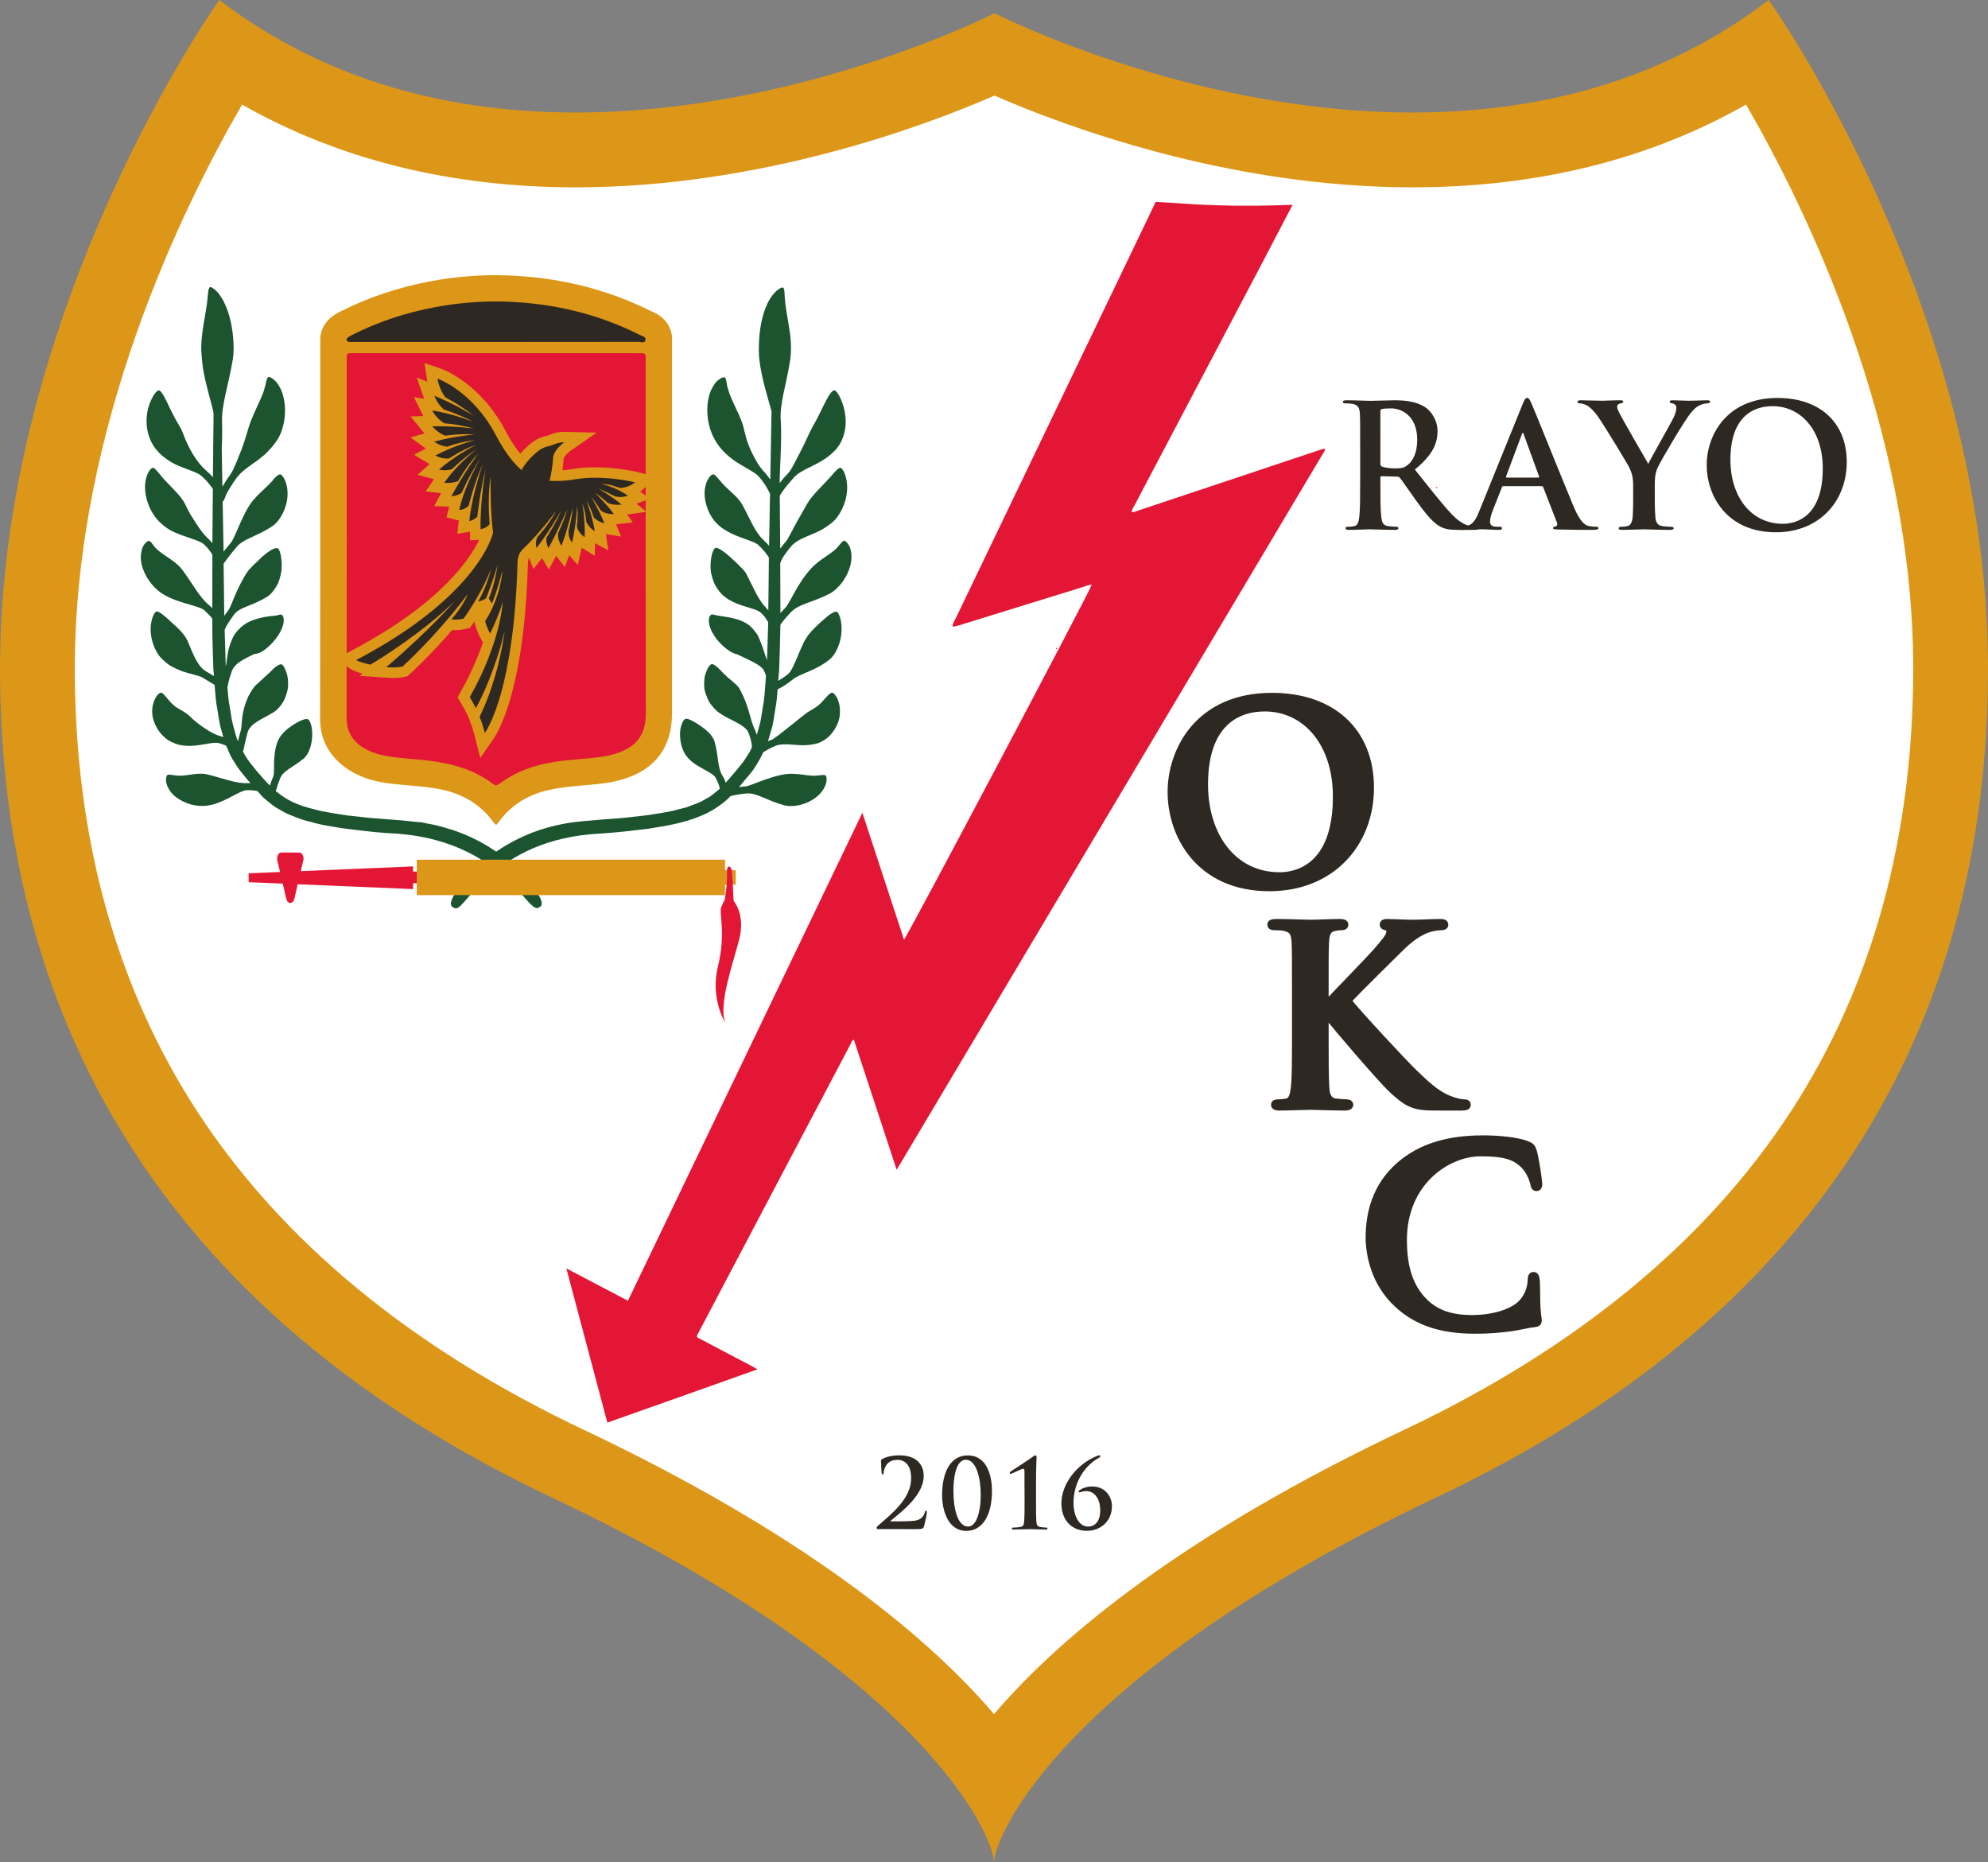
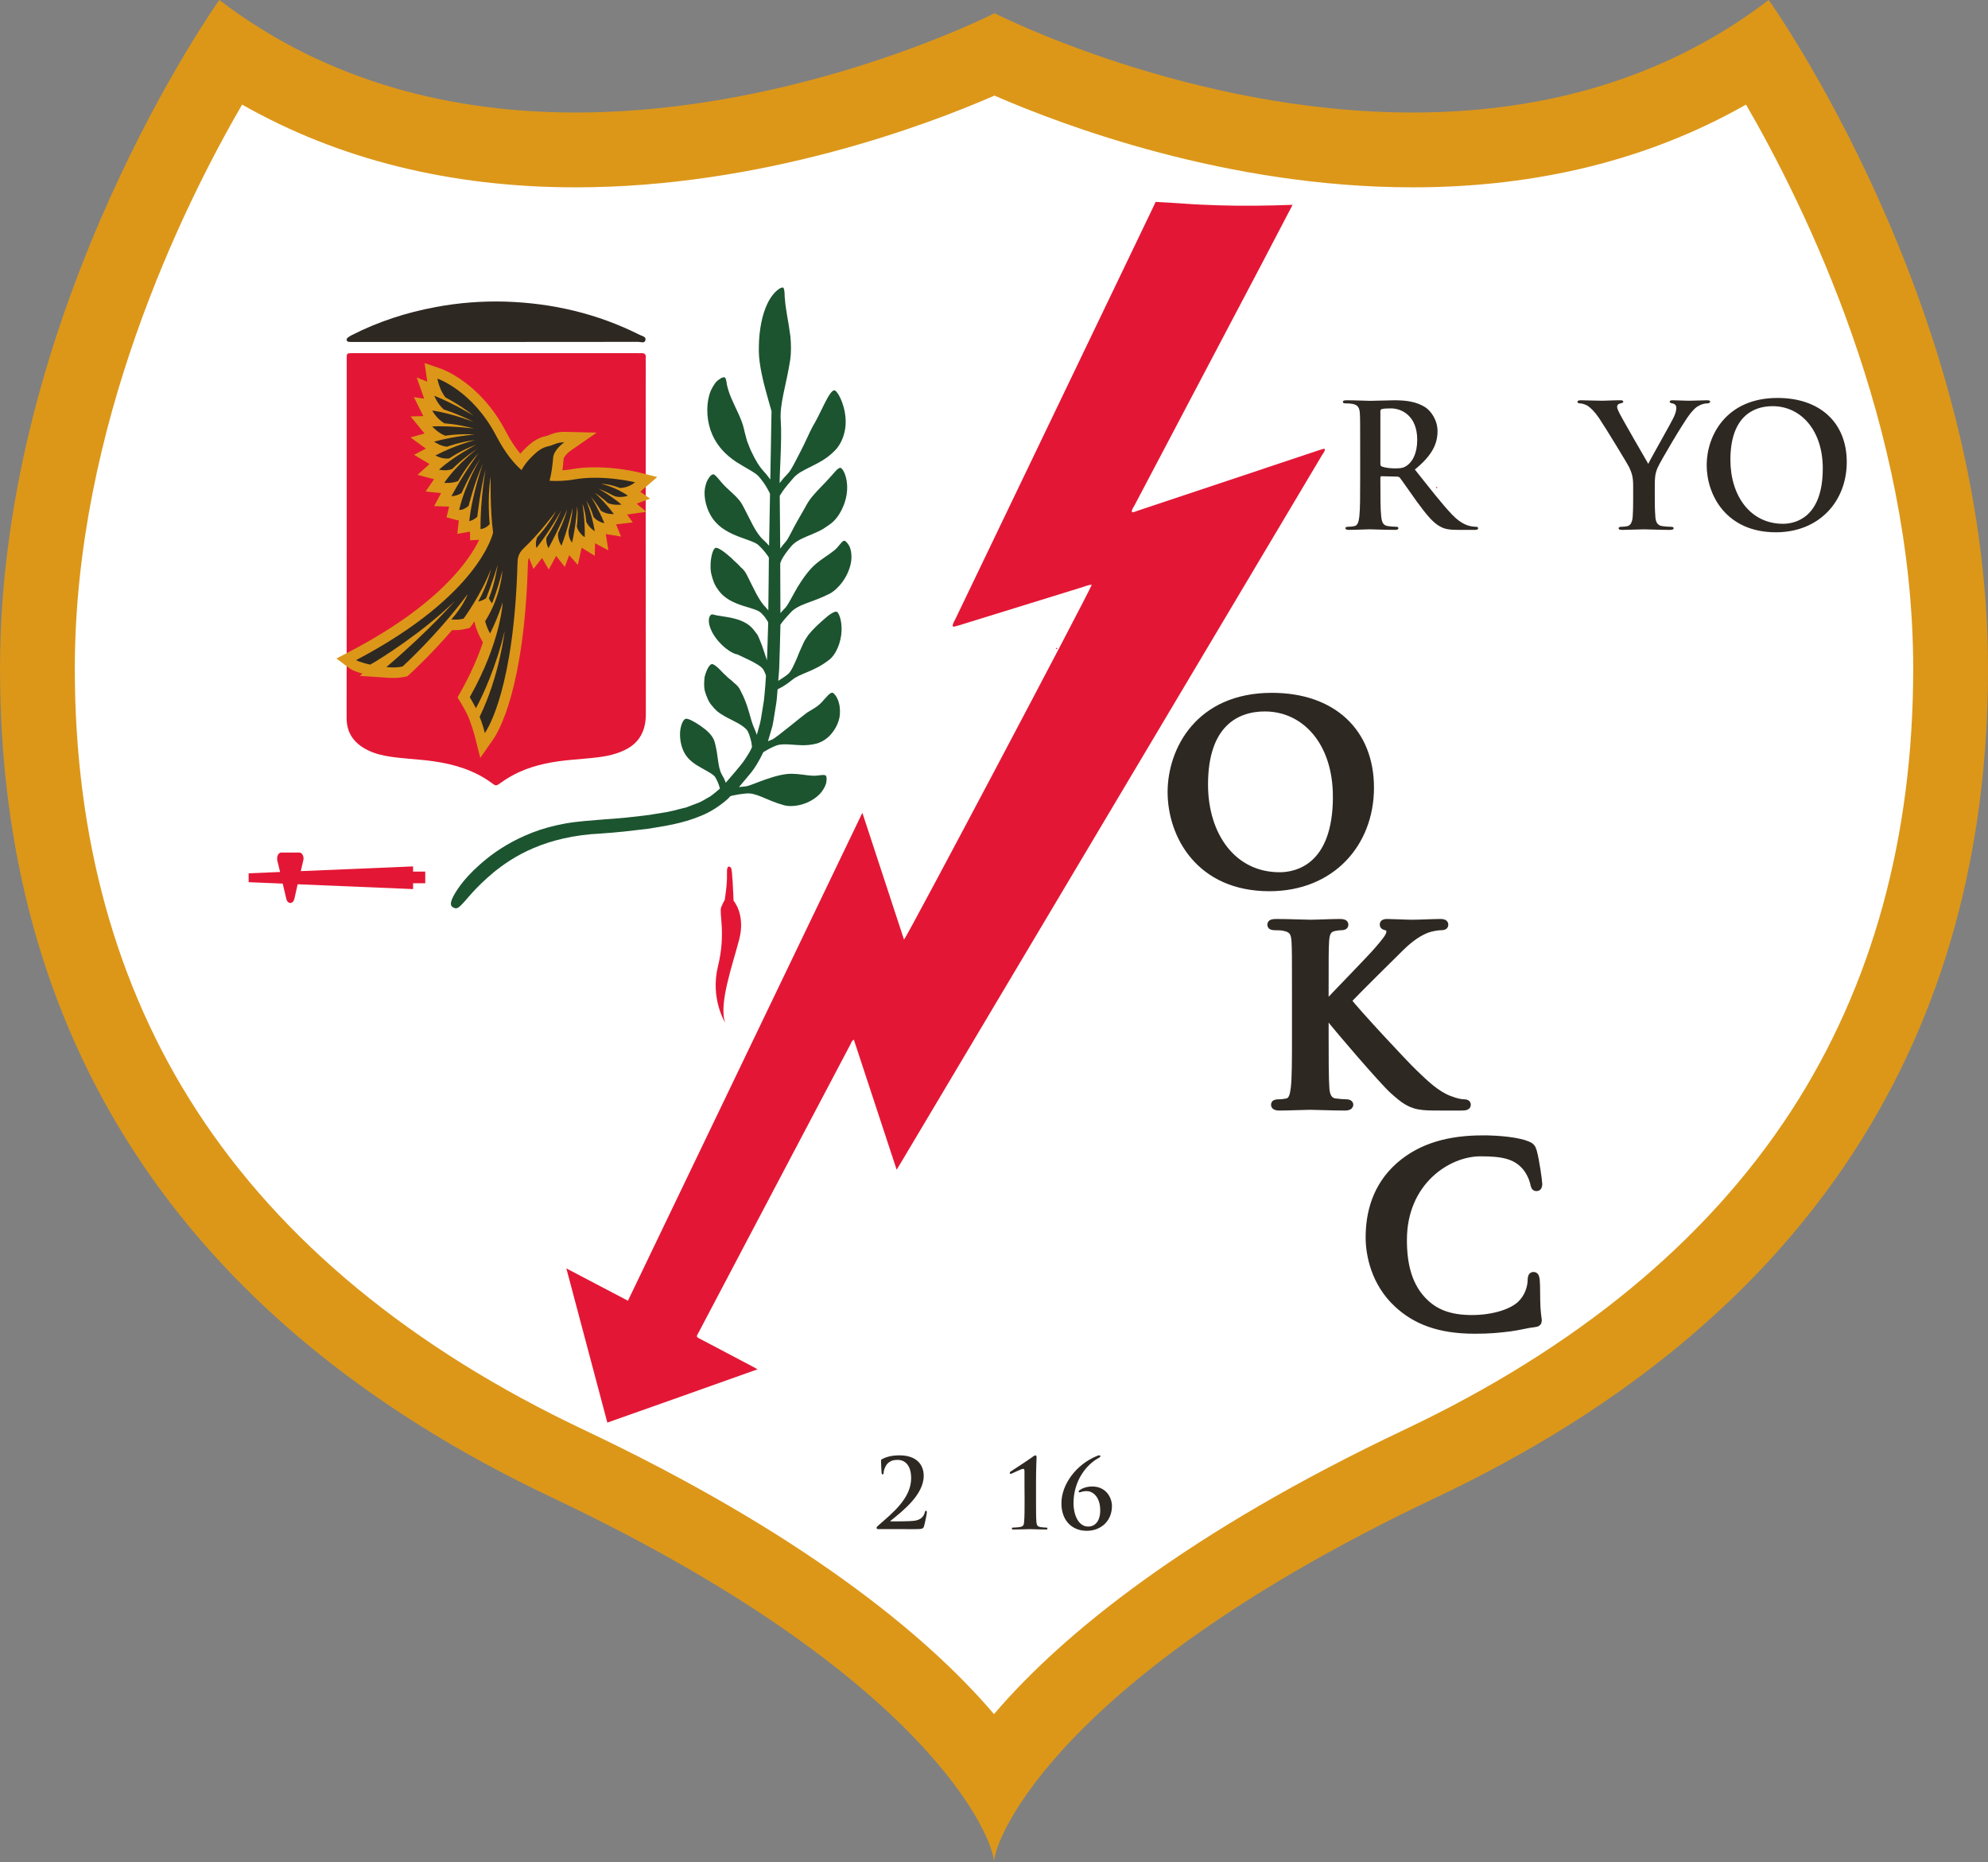
<svg xmlns="http://www.w3.org/2000/svg" xmlns:xlink="http://www.w3.org/1999/xlink" width="225pt" height="210.72pt" version="1.2" viewBox="0 0 225 210.72">
  <rect x="0" y="0" width="225" height="210.72" fill="#808080" stroke="none" />
  <defs>
    <symbol id="c" overflow="visible" />
    <symbol id="a" overflow="visible" />
    <symbol id="b" overflow="visible" />
    <clipPath>
      <rect width="76" height="648" />
    </clipPath>
  </defs>
  <g transform="translate(-173.75 -78.646)">
    <g fill="#005cab">
      <use x="279.833" y="195.208" width="100%" height="100%" xlink:href="#a" />
    </g>
    <g fill="#005cab">
      <use x="283.343" y="195.208" width="100%" height="100%" xlink:href="#a" />
    </g>
    <g fill="#005cab">
      <use x="310.084" y="208.21" width="100%" height="100%" xlink:href="#a" />
    </g>
    <g fill="#005cab">
      <use x="252.829" y="221.212" width="100%" height="100%" xlink:href="#a" />
    </g>
    <g fill="#005cab">
      <use x="198.641" y="234.214" width="100%" height="100%" xlink:href="#c" />
    </g>
    <g fill="#005cab">
      <use x="274.675" y="234.214" width="100%" height="100%" xlink:href="#a" />
    </g>
    <g fill="#005cab">
      <use x="248.396" y="247.216" width="100%" height="100%" xlink:href="#a" />
    </g>
    <g fill="#005cab">
      <use x="266.689" y="260.218" width="100%" height="100%" xlink:href="#a" />
    </g>
    <g fill="#005cab">
      <use x="303.605" y="273.22" width="100%" height="100%" xlink:href="#a" />
    </g>
    <g fill="#005cab">
      <use x="190.129" y="286.222" width="100%" height="100%" xlink:href="#a" />
    </g>
    <g fill="#005cab">
      <use x="214.384" y="299.224" width="100%" height="100%" xlink:href="#a" />
    </g>
    <g fill="#005cab">
      <use x="353.875" y="312.226" width="100%" height="100%" xlink:href="#a" />
    </g>
    <g>
      <use x="374.33" y="558.302" width="100%" height="100%" xlink:href="#b" />
    </g>
    <g>
      <use x="395.971" y="558.302" width="100%" height="100%" xlink:href="#b" />
    </g>
    <g>
      <use x="395.902" y="570.302" width="100%" height="100%" xlink:href="#b" />
    </g>
    <g>
      <use x="395.934" y="582.302" width="100%" height="100%" xlink:href="#b" />
    </g>
    <g>
      <use x="395.922" y="594.302" width="100%" height="100%" xlink:href="#b" />
    </g>
    <path d="m286.23 279.58c-6.115-8.851-19.926-21.936-48.211-35.319-39.83-18.846-60.034-49.12-60.034-89.966 0-31.717 15.714-59.991 21.732-69.655 11.075 7.28 24.245 10.968 39.2 10.968 22.032 0 41.348-7.996 47.388-10.775 6.04 2.779 25.314 10.775 47.324 10.775 14.934 0 28.082-3.688 39.168-10.968 6.018 9.664 21.722 37.938 21.722 69.655 0 40.846-20.204 71.12-60.034 89.966-18.611 8.808-32.85 18.28-42.321 28.157-2.48 2.587-4.436 4.992-5.933 7.162" fill="#fff" fill-rule="evenodd" />
    <path d="m373.93 78.646c-12.55 9.6-26.896 12.732-40.301 12.732-25.356 0-47.313-11.235-47.313-11.235s-22.01 11.235-47.409 11.235c-13.416 0-27.783-3.143-40.333-12.732 0 0-24.822 34.71-24.822 75.652s19.637 73.535 62.461 93.793c42.824 20.268 50.039 38.665 50.039 41.274 0-2.608 7.216-21.006 50.039-41.274 42.824-20.257 62.461-52.851 62.461-93.793s-24.822-75.652-24.822-75.652m-87.625 10.818c7.793 3.399 26.372 10.38 47.324 10.38 14.132 0 26.789-3.143 37.735-9.364 6.724 11.609 18.921 36.442 18.921 63.818 0 19.103-4.639 35.939-13.801 50.039-9.567 14.731-24.309 26.874-43.818 36.1-24.245 11.481-38.526 22.919-46.415 32.166-7.878-9.247-22.171-20.685-46.415-32.166-19.509-9.225-34.24-21.369-43.807-36.1-9.161-14.1-13.811-30.936-13.811-50.039 0-27.377 12.208-52.22 18.932-63.818 10.946 6.221 23.603 9.364 37.757 9.364 20.984 0 39.606-6.981 47.399-10.38" fill="#dc9719" />
    <path d="m336.25 133.81c0.053-0.064 0.128-0.085 0.171-0.011 0.022 0.043-0.043 0.085-0.096 0.075-0.032-0.022-0.053-0.043-0.075-0.064" fill="#d12328" fill-rule="evenodd" />
    <path d="m277.01 145.92h0.022l-0.032 0.011z" fill="#285c2e" fill-rule="evenodd" />
    <path d="m293.44 152.06c-0.053 0-0.139 0.032-0.16 0.011-0.053-0.064 0-0.096 0.064-0.118 0.032 0.032 0.064 0.064 0.096 0.107" fill="#d12328" fill-rule="evenodd" />
    <path d="m329.98 131.1c0 0.214 0.043 0.289 0.182 0.342 0.406 0.139 0.983 0.203 1.475 0.203 0.77 0 1.026-0.085 1.368-0.331 0.588-0.428 1.144-1.325 1.144-2.908 0-2.758-1.817-3.549-2.961-3.549-0.481 0-0.834 0.022-1.026 0.075-0.139 0.032-0.182 0.107-0.182 0.267zm-2.288-1.539c0-2.94 0-3.485-0.032-4.105-0.043-0.663-0.192-0.973-0.834-1.112-0.16-0.032-0.492-0.053-0.759-0.053-0.214 0-0.331-0.043-0.331-0.171 0-0.139 0.139-0.182 0.428-0.182 1.026 0 2.256 0.064 2.662 0.064 0.652 0 2.127-0.064 2.726-0.064 1.229 0 2.523 0.118 3.57 0.834 0.545 0.374 1.326 1.358 1.326 2.662 0 1.432-0.609 2.747-2.566 4.34 1.732 2.17 3.068 3.902 4.212 5.099 1.08 1.133 1.881 1.261 2.17 1.326 0.214 0.032 0.385 0.053 0.545 0.053 0.15 0 0.235 0.064 0.235 0.16 0 0.15-0.139 0.192-0.374 0.192h-1.839c-1.09 0-1.571-0.096-2.074-0.374-0.834-0.438-1.571-1.358-2.662-2.844-0.77-1.069-1.668-2.384-1.913-2.683-0.107-0.118-0.224-0.128-0.353-0.128l-1.689-0.043c-0.096 0-0.16 0.043-0.16 0.16v0.267c0 1.796 0 3.335 0.096 4.148 0.064 0.567 0.182 0.994 0.759 1.069 0.299 0.043 0.716 0.075 0.951 0.075 0.16 0 0.235 0.064 0.235 0.16 0 0.128-0.139 0.192-0.385 0.192-1.133 0-2.566-0.064-2.854-0.064-0.363 0-1.593 0.064-2.362 0.064-0.256 0-0.396-0.064-0.396-0.192 0-0.096 0.085-0.16 0.31-0.16 0.299 0 0.524-0.032 0.706-0.075 0.385-0.075 0.481-0.502 0.556-1.069 0.096-0.812 0.096-2.352 0.096-4.126z" fill="#2e2823" />
-     <path d="m347.85 132.69c0.096 0 0.118-0.064 0.096-0.118l-1.742-4.778c-0.022-0.075-0.043-0.171-0.096-0.171-0.053 0-0.096 0.096-0.118 0.171l-1.785 4.757c-0.011 0.075 0 0.139 0.075 0.139zm-3.955 0.962c-0.096 0-0.139 0.043-0.171 0.16l-1.048 2.651c-0.192 0.492-0.289 0.951-0.289 1.187 0 0.353 0.171 0.599 0.77 0.599h0.289c0.235 0 0.299 0.043 0.299 0.16 0 0.15-0.118 0.192-0.331 0.192-0.62 0-1.454-0.064-2.063-0.064-0.214 0-1.272 0.064-2.288 0.064-0.246 0-0.363-0.043-0.363-0.192 0-0.118 0.075-0.16 0.235-0.16 0.171 0 0.438-0.022 0.599-0.043 0.898-0.107 1.261-0.77 1.646-1.742l4.875-12.026c0.224-0.556 0.342-0.77 0.535-0.77 0.182 0 0.289 0.171 0.492 0.62 0.46 1.058 3.57 8.819 4.811 11.77 0.738 1.742 1.293 2.02 1.7 2.117 0.299 0.053 0.588 0.075 0.812 0.075 0.16 0 0.256 0.022 0.256 0.16 0 0.15-0.171 0.192-0.887 0.192-0.706 0-2.117 0-3.667-0.043-0.353-0.022-0.588-0.022-0.588-0.15 0-0.118 0.075-0.16 0.278-0.182 0.128-0.032 0.267-0.214 0.171-0.438l-1.55-3.998c-0.043-0.096-0.096-0.139-0.192-0.139z" fill="#2e2823" />
    <path d="m358.59 133.58c0-1.048-0.192-1.475-0.438-2.031-0.139-0.321-2.737-4.586-3.421-5.591-0.481-0.716-0.973-1.197-1.336-1.422-0.256-0.128-0.577-0.246-0.812-0.246-0.15 0-0.299-0.043-0.299-0.182 0-0.118 0.15-0.171 0.374-0.171 0.353 0 1.807 0.053 2.448 0.053 0.406 0 1.197-0.053 2.074-0.053 0.192 0 0.289 0.053 0.289 0.171 0 0.118-0.139 0.139-0.428 0.214-0.171 0.043-0.267 0.203-0.267 0.353 0 0.16 0.096 0.396 0.235 0.663 0.267 0.577 2.982 5.259 3.292 5.794 0.192-0.46 2.64-4.725 2.908-5.334 0.192-0.428 0.267-0.748 0.267-1.005 0-0.192-0.075-0.406-0.396-0.492-0.182-0.032-0.353-0.075-0.353-0.192 0-0.128 0.096-0.171 0.331-0.171 0.631 0 1.261 0.053 1.817 0.053 0.428 0 1.71-0.053 2.074-0.053 0.214 0 0.353 0.043 0.353 0.15 0 0.139-0.15 0.203-0.363 0.203-0.203 0-0.567 0.075-0.855 0.235-0.406 0.192-0.62 0.428-1.048 0.941-0.641 0.78-3.357 5.345-3.709 6.168-0.289 0.706-0.289 1.304-0.289 1.946v1.593c0 0.31 0 1.122 0.064 1.935 0.032 0.556 0.203 0.994 0.791 1.069 0.267 0.043 0.695 0.075 0.962 0.075 0.224 0 0.321 0.064 0.321 0.16 0 0.128-0.16 0.192-0.417 0.192-1.219 0-2.437-0.064-2.961-0.064-0.492 0-1.71 0.064-2.427 0.064-0.267 0-0.428-0.043-0.428-0.192 0-0.096 0.096-0.16 0.31-0.16 0.267 0 0.502-0.032 0.684-0.075 0.385-0.075 0.556-0.513 0.599-1.069 0.053-0.812 0.053-1.625 0.053-1.935z" fill="#2e2823" />
    <path d="m380.05 131.65c0-4.351-2.501-7.045-5.687-7.045-2.234 0-4.768 1.24-4.768 6.072 0 4.03 2.224 7.237 5.954 7.237 1.358 0 4.5-0.663 4.5-6.264m-13.138-0.374c0-3.314 2.191-7.601 8.017-7.601 4.821 0 7.836 2.811 7.836 7.248 0 4.447-3.111 7.953-8.028 7.953-5.569 0-7.825-4.169-7.825-7.601" fill="#2e2823" />
    <path d="m323.7 129.49c-0.011 0.256-0.192 0.428-0.31 0.631-15.864 26.66-31.749 53.321-47.613 79.981-0.16 0.256-0.321 0.524-0.545 0.898-1.636-4.981-3.239-9.835-4.843-14.709-0.256 0.118-0.289 0.342-0.385 0.524-5.719 10.839-11.438 21.679-17.147 32.529-0.064 0.096-0.107 0.214-0.171 0.31-0.118 0.182-0.064 0.299 0.118 0.396 0.15 0.064 0.299 0.16 0.449 0.235 1.86 0.983 3.731 1.967 5.601 2.95 0.171 0.085 0.331 0.182 0.631 0.353-5.708 2.042-11.321 4.019-16.997 6.029-1.539-5.815-3.068-11.556-4.639-17.446 2.405 1.261 4.661 2.448 6.97 3.656 8.83-18.376 17.638-36.72 26.532-55.213 1.603 4.875 3.164 9.621 4.714 14.356 0.363-0.353 20.781-38.932 21.251-40.162-0.46 0.032-0.877 0.224-1.304 0.353-4.575 1.411-9.15 2.833-13.726 4.244-0.203 0.064-0.417 0.107-0.62 0.16-0.043-0.032-0.064-0.064-0.107-0.096 0.043-0.321 0.224-0.577 0.353-0.845 7.44-15.5 14.891-30.99 22.331-46.49 0.096-0.214 0.203-0.428 0.299-0.641 1.016 0.053 2.031 0.107 3.057 0.182 1.347 0.107 2.694 0.16 4.041 0.203 2.801 0.096 5.601 0.043 8.402-0.053-1.187 2.266-2.373 4.543-3.56 6.809-4.778 9.065-9.567 18.141-14.335 27.206-0.128 0.235-0.299 0.438-0.31 0.716 0.224 0.107 0.406-0.032 0.599-0.096 6.863-2.288 13.715-4.575 20.567-6.863 0.203-0.075 0.406-0.118 0.609-0.182 0.032 0.022 0.053 0.053 0.085 0.075" fill="#e31735" fill-rule="evenodd" />
    <path d="m323.74 192.25h0.139c0.941-1.026 4.971-5.142 5.772-6.082 0.78-0.909 1.39-1.603 1.39-2.074 0-0.299-0.118-0.492-0.385-0.556-0.256-0.053-0.363-0.107-0.363-0.267 0-0.192 0.139-0.256 0.438-0.256 0.577 0 2.106 0.085 2.854 0.085 0.855 0 2.373-0.085 3.228-0.085 0.278 0 0.47 0.064 0.47 0.256 0 0.192-0.139 0.246-0.417 0.246-0.385 0-1.069 0.107-1.603 0.299-0.855 0.331-1.796 0.909-2.982 2.074-0.855 0.834-5.035 4.981-5.976 5.976 0.994 1.304 6.425 7.141 7.494 8.156 1.219 1.165 2.469 2.405 3.955 2.982 0.834 0.331 1.39 0.417 1.721 0.417 0.192 0 0.353 0.053 0.353 0.224 0 0.192-0.139 0.278-0.663 0.278h-2.405c-0.823 0-1.326 0-1.913-0.053-1.486-0.139-2.234-0.748-3.421-1.807-1.219-1.08-6.67-7.462-7.248-8.263l-0.299-0.417h-0.139v2.523c0 2.544 0 4.725 0.085 5.912 0.053 0.77 0.299 1.379 0.994 1.497 0.385 0.053 0.994 0.107 1.347 0.107 0.224 0 0.363 0.085 0.363 0.224 0 0.192-0.224 0.278-0.524 0.278-1.55 0-3.292-0.085-3.977-0.085-0.641 0-2.384 0.085-3.496 0.085-0.353 0-0.545-0.085-0.545-0.278 0-0.139 0.107-0.224 0.438-0.224 0.417 0 0.748-0.053 0.994-0.107 0.556-0.118 0.695-0.727 0.802-1.518 0.139-1.165 0.139-3.346 0.139-5.89v-4.864c0-4.212 0-4.981-0.053-5.869-0.053-0.941-0.278-1.379-1.187-1.571-0.224-0.064-0.695-0.085-1.08-0.085-0.31 0-0.47-0.053-0.47-0.246 0-0.192 0.192-0.256 0.609-0.256 1.464 0 3.207 0.085 3.87 0.085 0.663 0 2.405-0.085 3.346-0.085 0.385 0 0.577 0.064 0.577 0.256 0 0.192-0.16 0.246-0.385 0.246-0.278 0-0.438 0.022-0.77 0.085-0.748 0.139-0.973 0.599-1.026 1.571-0.053 0.887-0.053 1.657-0.053 5.869z" fill="#2e2823" stroke="#2e2823" stroke-width=".769" />
    <path d="m341.61 207.5c1.764 0 3.87 0.203 4.971 0.641 0.47 0.192 0.588 0.331 0.727 0.802 0.267 0.941 0.609 3.346 0.609 3.677 0 0.224-0.053 0.417-0.256 0.417-0.214 0-0.278-0.118-0.353-0.556-0.118-0.492-0.47-1.304-0.941-1.828-1.112-1.272-2.598-1.55-5.067-1.55-3.699 0-8.701 3.271-8.701 9.845 0 2.683 0.524 5.313 2.544 7.162 1.219 1.112 2.79 1.721 5.195 1.721 2.544 0 4.704-0.748 5.612-1.721 0.695-0.716 1.048-1.689 1.08-2.544 0-0.385 0.053-0.609 0.278-0.609 0.246 0 0.299 0.224 0.331 0.641 0.053 0.556 0.022 2.074 0.075 2.982 0.064 0.973 0.15 1.304 0.15 1.518 0 0.171-0.118 0.31-0.417 0.331-0.834 0.085-1.71 0.342-2.769 0.481-1.272 0.16-2.288 0.267-4.009 0.267-4.126 0-6.745-1.101-8.734-2.929-2.662-2.437-3.239-5.698-3.239-7.579 0-2.683 0.716-5.772 3.432-8.156 2.512-2.181 5.687-3.014 9.482-3.014" fill="#2e2823" />
    <path d="m341.61 207.5c1.764 0 3.87 0.203 4.971 0.641 0.47 0.192 0.588 0.331 0.727 0.802 0.267 0.941 0.609 3.346 0.609 3.677 0 0.224-0.053 0.417-0.256 0.417-0.214 0-0.278-0.118-0.353-0.556-0.118-0.492-0.47-1.304-0.941-1.828-1.112-1.272-2.598-1.55-5.067-1.55-3.699 0-8.701 3.271-8.701 9.845 0 2.683 0.524 5.313 2.544 7.162 1.219 1.112 2.79 1.721 5.195 1.721 2.544 0 4.704-0.748 5.612-1.721 0.695-0.716 1.048-1.689 1.08-2.544 0-0.385 0.053-0.609 0.278-0.609 0.246 0 0.299 0.224 0.331 0.641 0.053 0.556 0.022 2.074 0.075 2.982 0.064 0.973 0.15 1.304 0.15 1.518 0 0.171-0.118 0.31-0.417 0.331-0.834 0.085-1.71 0.342-2.769 0.481-1.272 0.16-2.288 0.267-4.009 0.267-4.126 0-6.745-1.101-8.734-2.929-2.662-2.437-3.239-5.698-3.239-7.579 0-2.683 0.716-5.772 3.432-8.156 2.512-2.181 5.687-3.014 9.482-3.014z" fill="none" stroke="#2e2823" stroke-width=".769" />
    <path d="m324.99 168.79c0-6.189-3.56-10.027-8.092-10.027-3.186 0-6.809 1.764-6.809 8.648 0 5.751 3.186 10.316 8.488 10.316 1.935 0 6.414-0.941 6.414-8.937m-18.707-0.524c0-4.725 3.121-10.84 11.417-10.84 6.874 0 11.171 4.009 11.171 10.348 0 6.328-4.426 11.331-11.449 11.331-7.943 0-11.139-5.944-11.139-10.84" fill="#2e2823" />
    <path d="m324.99 168.79c0-6.189-3.56-10.027-8.092-10.027-3.186 0-6.809 1.764-6.809 8.648 0 5.751 3.186 10.316 8.488 10.316 1.935 0 6.414-0.941 6.414-8.937zm-18.707-0.524c0-4.725 3.121-10.84 11.417-10.84 6.874 0 11.171 4.009 11.171 10.348 0 6.328-4.426 11.331-11.449 11.331-7.943 0-11.139-5.944-11.139-10.84z" fill="none" stroke="#2e2823" stroke-width=".769" />
    <path d="m273.11 251.67c-0.075 0-0.15-0.053-0.15-0.15 0-0.085 0.107-0.182 0.214-0.278 1.529-1.347 3.699-3.036 3.699-5.334 0-1.721-0.951-2.074-1.497-2.074-0.47 0-0.823 0.085-1.155 0.396-0.256 0.246-0.46 0.759-0.46 1.048 0 0.107-0.032 0.203-0.139 0.203-0.053 0-0.085-0.075-0.096-0.203-0.011-0.107-0.064-1.005-0.064-1.325 0-0.096 0.011-0.139 0.128-0.214 0.428-0.214 1.016-0.417 1.967-0.417 1.913 0 2.737 1.048 2.737 2.32 0 2.117-2.341 3.955-3.741 5.078-0.064 0.043-0.043 0.075 0.022 0.075h0.738c0.182 0 1.464-0.011 1.871-0.064 0.748-0.085 1.112-0.46 1.24-0.973 0.032-0.128 0.064-0.171 0.128-0.171 0.075 0 0.096 0.096 0.096 0.203 0 0.182-0.214 1.187-0.321 1.561-0.085 0.289-0.256 0.321-0.951 0.321z" fill="#2e2823" />
-     <path d="m283.06 243.82c-0.812 0-1.4 1.122-1.4 3.603 0 1.881 0.46 3.955 1.657 3.955 0.887 0 1.432-1.497 1.432-3.603 0-1.881-0.502-3.955-1.689-3.955m0.053 8.049c-2.149 0-2.737-2.48-2.737-4.03 0-2.534 0.898-4.511 2.908-4.511 2.159 0 2.737 2.288 2.737 4.019 0 2.704-1.037 4.522-2.908 4.522" fill="#2e2823" />
    <path d="m289.7 246.67v-1.422c0-0.267 0-0.396-0.16-0.396-0.203 0-1.026 0.428-1.261 0.524-0.064 0.022-0.107 0.043-0.16 0.043-0.032 0-0.085-0.053-0.085-0.118 0-0.075 0.053-0.128 0.118-0.16 0.043-0.022 2.127-1.39 2.512-1.678 0.096-0.064 0.192-0.139 0.278-0.139 0.096 0 0.128 0.118 0.128 0.235 0 0.085-0.064 1.155-0.064 2.822v2.02c0 1.048 0 1.967 0.043 2.448 0.032 0.353 0.096 0.513 0.438 0.588 0.16 0.032 0.631 0.064 0.716 0.064 0.053 0 0.096 0.032 0.096 0.107 0 0.075-0.043 0.107-0.171 0.107-0.823 0-1.518-0.043-1.817-0.043-0.246 0-1.165 0.043-1.86 0.043-0.118 0-0.182-0.032-0.182-0.107 0-0.075 0.043-0.107 0.085-0.107 0.118 0 0.673-0.032 0.866-0.075 0.353-0.075 0.406-0.224 0.438-0.577 0.043-0.481 0.064-1.4 0.053-2.448z" fill="#2e2823" />
    <path d="m293.88 248.74c0-2.127 1.678-4.404 4.041-5.356 0.096-0.043 0.182-0.064 0.246-0.064 0.053 0 0.128 0.032 0.128 0.096 0 0.107-0.15 0.182-0.278 0.246-1.272 0.716-2.769 2.48-2.769 5.088 0 1.272 0.545 2.63 1.657 2.63 0.748 0 1.368-0.567 1.368-1.828 0-1.518-0.823-2.181-1.539-2.181-0.267 0-0.417 0.032-0.567 0.075-0.085 0.032-0.182 0.064-0.235 0.064-0.043 0-0.096-0.032-0.096-0.107 0-0.075 0.064-0.118 0.128-0.16 0.321-0.224 0.812-0.396 1.411-0.396 1.539 0 2.224 1.24 2.224 2.213 0 1.689-1.251 2.801-2.844 2.801-1.678 0-2.876-1.155-2.876-3.121" fill="#2e2823" />
-     <path d="m234.86 180.2c-0.192-0.374-0.513-0.919-1.069-1.603-0.556-0.706-1.347-1.571-2.523-2.555-1.187-0.973-2.769-2.074-4.939-2.982-0.556-0.203-1.122-0.46-1.753-0.62-0.609-0.192-1.261-0.385-1.946-0.513-0.353-0.064-0.706-0.128-1.069-0.214-0.363-0.032-0.738-0.075-1.101-0.107-0.78-0.096-1.539-0.16-2.32-0.214-0.802-0.053-1.625-0.128-2.48-0.192-0.855-0.085-1.753-0.182-2.651-0.289-0.919-0.139-1.849-0.289-2.811-0.47-0.941-0.235-1.946-0.449-2.854-0.845-0.877-0.331-1.646-0.834-2.394-1.443 0.032-0.064 0.043-0.118 0.085-0.192 0.043-0.15 0.096-0.353 0.16-0.556 0.085-0.203 0.171-0.406 0.235-0.62 0.289-0.887 1.443-1.304 2.662-2.277 0.599-0.47 0.962-1.593 0.994-2.587 0.043-1.005-0.246-1.817-0.502-1.892-0.256-0.096-0.834 0.139-1.4 0.481-0.599 0.353-1.24 0.823-1.7 1.464-0.449 0.62-0.631 1.593-0.695 2.469-0.053 0.898 0.011 1.657-0.085 1.988-0.107 0.321-0.299 0.727-0.406 1.101-0.246-0.235-0.481-0.481-0.716-0.748-0.385-0.449-0.812-0.919-1.165-1.379-0.492-0.556-0.866-1.144-1.208-1.785l0.075 0.011s0.053-0.256 0.139-0.663c0.085-0.396 0.203-0.909 0.342-1.411 0.278-1.048 1.571-1.486 2.993-2.341 0.406-0.267 0.845-0.77 1.144-1.326 0.289-0.663 0.513-1.368 0.449-1.988 0.022-0.631-0.15-1.101-0.299-1.475-0.15-0.353-0.31-0.577-0.438-0.609-0.267-0.053-0.802 0.331-1.336 0.919-0.46 0.428-1.058 0.973-1.614 1.475-0.139 0.139-0.246 0.299-0.363 0.47-0.128 0.214-0.289 0.46-0.417 0.706-0.235 0.513-0.417 1.016-0.545 1.539-0.267 1.026-0.214 1.935-0.321 2.32-0.107 0.353-0.224 0.834-0.331 1.261-0.032-0.064-0.064-0.118-0.085-0.171-0.203-0.588-0.353-1.219-0.524-1.839-0.15-0.631-0.224-1.304-0.342-1.978-0.139-0.684-0.182-1.4-0.246-2.095 0.022-0.107 0.064-0.267 0.096-0.481 0.053-0.182 0.107-0.396 0.16-0.631 0.085-0.235 0.16-0.481 0.246-0.716 0.182-0.502 0.588-0.887 1.155-1.229 0.267-0.16 0.588-0.321 0.898-0.481 0.16-0.085 0.331-0.16 0.492-0.235 0.096 0 0.235-0.032 0.406-0.075 0.673-0.203 1.636-1.037 2.309-2.052 0.331-0.513 0.567-1.08 0.609-1.55 0.043-0.47-0.128-0.759-0.246-0.77-0.128-0.043-0.331 0.032-0.567 0.085-0.246 0.043-0.545 0.064-0.877 0.096-0.673 0.107-1.571 0.256-2.48 0.748-0.449 0.267-0.866 0.599-1.368 1.261-0.321 0.524-0.492 1.037-0.652 1.55-0.235 0.898-0.256 1.678-0.363 2.106 0-0.053 0-0.085-0.011-0.128-0.032-1.358-0.085-2.694-0.118-4.009 0.053-0.107 0.118-0.246 0.214-0.46 0.203-0.342 0.492-0.77 0.812-1.219 0.652-0.93 2.063-0.983 3.827-2.095 0.449-0.289 0.866-0.866 1.176-1.454 0.235-0.609 0.428-1.294 0.417-1.849 0.043-1.155-0.203-1.999-0.428-2.149-0.246-0.107-0.845 0.171-1.507 0.738-0.321 0.235-0.631 0.599-0.951 0.877-0.31 0.267-0.556 0.577-0.834 0.844-0.428 0.556-0.951 1.518-1.358 2.427-0.428 0.919-0.684 1.785-0.941 2.106-0.118 0.182-0.278 0.385-0.428 0.588-0.022 0.022-0.022 0.032-0.043 0.043-0.022-2.01-0.043-3.977-0.075-5.879 0.043-0.064 0.673-0.962 1.443-1.86 0.78-0.983 2.234-1.165 4.051-2.373 0.919-0.599 1.721-2.17 1.742-3.57 0.043-1.422-0.599-2.32-0.844-2.309-0.139 0-0.321 0.139-0.534 0.342-0.107 0.107-0.214 0.224-0.31 0.363-0.107 0.118-0.246 0.256-0.374 0.396-0.545 0.556-1.155 1.058-1.753 1.742-1.155 1.283-2.052 4.148-2.555 4.843-0.256 0.299-0.577 0.695-0.877 1.058v-0.278c-0.032-1.903-0.064-3.688-0.096-5.441l0.075 0.032s0.171-0.331 0.353-0.834c0.128-0.246 0.289-0.524 0.481-0.823 0.192-0.31 0.406-0.631 0.62-0.93 0.449-0.641 1.101-1.122 1.903-1.689 0.406-0.267 0.834-0.62 1.304-0.994 0.449-0.438 0.951-0.951 1.347-1.539 0.812-1.133 1.208-3.132 0.834-4.821-0.16-0.834-0.545-1.561-0.93-1.967-0.417-0.396-0.706-0.534-0.823-0.47-0.118 0.075-0.192 0.321-0.267 0.641-0.032 0.289-0.192 0.706-0.299 1.112-0.331 0.855-0.855 1.871-1.315 2.993-0.235 0.556-0.406 1.165-0.577 1.742-0.15 0.524-0.353 1.133-0.577 1.732-0.47 1.165-0.887 2.266-1.208 2.726-0.289 0.396-0.641 0.93-0.951 1.464-0.032-1.475-0.053-2.886-0.075-4.233 0.032-0.759 0.075-1.967 0.032-3.154-0.053-1.924 0.706-3.966 1.229-7.066 0.064-0.417 0.085-0.78 0.085-1.197 0-0.417-0.022-0.855-0.064-1.326-0.085-0.93-0.278-1.946-0.577-2.833-0.16-0.449-0.342-0.877-0.524-1.24-0.224-0.374-0.417-0.673-0.62-0.93-0.46-0.46-0.78-0.663-0.898-0.599-0.256 0.16-0.203 1.048-0.385 2.191-0.171 1.187-0.524 2.704-0.599 4.436-0.011 0.428 0.022 0.909 0.064 1.336 0.032 0.417 0.075 0.834 0.139 1.251 0.139 0.834 0.331 1.646 0.524 2.405 0.256 1.005 0.524 1.892 0.663 2.587v0.844c-0.032 1.978-0.043 4.148-0.064 6.457-0.224-0.256-0.47-0.502-0.748-0.738-1.09-0.941-2.01-2.501-2.64-4.233-0.171-0.438-0.406-0.845-0.663-1.272-0.256-0.428-0.513-0.951-0.78-1.475-0.492-1.09-1.005-2.117-1.294-2.117-0.256 0-0.706 0.609-1.08 1.603-0.353 0.962-0.524 2.587 0.16 4.083 0.663 1.486 2.084 2.405 3.207 2.876 1.155 0.47 2.127 0.759 2.501 1.09 0.192 0.171 0.417 0.385 0.631 0.609 0.192 0.235 0.396 0.481 0.577 0.716 0.043 0.064 0.085 0.118 0.118 0.192-0.022 1.946-0.032 3.987-0.053 6.115-0.139-0.15-0.256-0.289-0.396-0.428-0.545-0.47-0.973-1.069-1.432-1.774-0.214-0.353-0.449-0.716-0.695-1.101-0.107-0.203-0.214-0.396-0.299-0.567-0.096-0.203-0.203-0.406-0.31-0.631-0.46-0.866-1.347-1.636-2.042-2.405-0.727-0.727-1.261-1.593-1.539-1.614-0.139 0-0.31 0.139-0.481 0.438-0.182 0.278-0.331 0.716-0.406 1.283-0.128 1.09 0.235 2.608 1.037 3.709 0.363 0.556 0.898 1.016 1.443 1.411 0.641 0.428 1.208 0.62 1.753 0.823 1.08 0.385 1.999 0.641 2.373 0.962 0.331 0.299 0.738 0.759 0.994 1.208 0 1.946-0.011 3.977-0.011 6.04-0.139-0.107-0.235-0.235-0.374-0.342-1.048-0.844-1.774-2.298-2.982-3.934-0.588-0.834-1.646-1.411-2.362-1.935-0.342-0.246-0.663-0.524-0.887-0.812-0.192-0.278-0.385-0.545-0.513-0.567-0.128-0.043-0.321 0.053-0.534 0.331-0.246 0.289-0.396 0.759-0.438 1.368-0.053 1.251 0.684 2.683 1.593 3.581 0.909 0.93 2.149 1.368 3.207 1.7 1.058 0.321 1.999 0.545 2.362 0.834 0.289 0.256 0.641 0.609 0.93 0.962v0.77c0 1.497 0.064 3.025 0.107 4.575 0 0.396 0.053 0.77 0.085 1.165-0.278-0.171-0.567-0.342-0.866-0.513-0.994-0.567-1.486-1.946-2.117-3.453-0.331-0.748-1.058-1.443-1.807-2.106-0.716-0.663-1.422-1.283-1.7-1.24-0.256 0.053-0.545 0.652-0.663 1.582-0.085 0.898 0.118 2.159 0.77 3.164 0.299 0.513 0.78 0.898 1.24 1.261 0.492 0.331 1.048 0.556 1.539 0.759 1.016 0.342 1.881 0.481 2.256 0.684 0.406 0.246 0.983 0.599 1.422 0.866 0.011 0.064 0.011 0.118 0.011 0.192 0.075 0.791 0.096 1.571 0.267 2.384 0.118 0.684 0.203 1.368 0.342 2.031 0.118 0.438 0.246 0.877 0.363 1.294-0.085-0.011-0.15-0.053-0.235-0.075-0.62-0.171-1.208-0.481-1.828-0.898-0.609-0.396-1.283-0.919-1.774-1.422-0.214-0.224-0.534-0.406-0.834-0.599-0.299-0.192-0.641-0.331-0.941-0.609-0.641-0.534-1.155-1.443-1.432-1.422-0.256-0.011-0.748 0.492-0.962 1.518-0.085 0.513-0.085 1.176 0.203 1.86 0.246 0.673 0.706 1.315 1.251 1.753 0.256 0.246 0.609 0.417 0.951 0.556 0.16 0.075 0.331 0.128 0.502 0.182 0.171 0.043 0.331 0.064 0.492 0.096 0.652 0.096 1.229 0.043 1.764-0.022 1.037-0.15 1.903-0.363 2.32-0.246 0.203 0.064 0.449 0.128 0.695 0.235 0.043 0.032 0.096 0.064 0.16 0.085 0.224 0.513 0.417 1.037 0.706 1.507 0.353 0.556 0.684 1.122 1.09 1.582 0.331 0.417 0.631 0.77 0.941 1.133-0.128 0-0.256-0.011-0.385-0.011-1.251 0.064-2.662-0.534-4.458-0.973-0.866-0.224-1.871 0.032-2.651 0.107-0.396 0.043-0.791 0.032-1.144-0.022-0.31-0.053-0.631-0.107-0.738-0.043-0.118 0.064-0.182 0.256-0.182 0.588 0 0.342 0.139 0.77 0.46 1.24 0.663 0.941 2.074 1.603 3.282 1.678 1.219 0.107 2.341-0.374 3.26-0.834 0.919-0.47 1.689-0.919 2.117-0.941 0.353-0.011 0.812 0.022 1.229 0.096 0.214 0.246 0.417 0.481 0.631 0.706 0.46 0.385 0.919 0.791 1.4 1.122 0.502 0.278 0.994 0.609 1.518 0.823 0.513 0.203 1.026 0.406 1.529 0.588 0.513 0.15 1.016 0.278 1.507 0.406 0.994 0.267 1.956 0.374 2.876 0.545 1.849 0.246 3.57 0.449 5.142 0.567 6.35 0.214 10.091 2.394 12.368 4.158 2.256 1.807 3.186 3.121 3.806 3.741 0.599 0.631 0.812 0.663 1.122 0.502 0.267-0.139 0.438-0.353 0.075-1.122" fill="#1c5430" fill-rule="evenodd" />
    <path d="m263.21 147.98c0.877-0.994 2.437-1.133 4.426-2.149 0.983-0.524 2.074-1.86 2.405-3.421 0.16-0.78 0.053-1.518-0.16-1.967-0.256-0.449-0.481-0.631-0.609-0.609-0.299 0.064-0.599 0.716-1.144 1.122-0.524 0.438-1.294 0.866-2.074 1.529-0.77 0.652-1.486 1.689-2.074 2.651-0.567 0.983-0.994 1.871-1.304 2.234-0.171 0.182-0.396 0.417-0.599 0.652-0.011-1.935-0.011-3.795-0.022-5.623 0.032-0.085 0.075-0.256 0.224-0.534 0.203-0.374 0.577-0.877 0.994-1.379 0.417-0.502 1.037-0.823 1.796-1.144 0.374-0.16 0.78-0.321 1.24-0.535 0.224-0.107 0.47-0.224 0.738-0.406 0.246-0.15 0.481-0.321 0.727-0.502 0.973-0.716 1.785-2.341 1.849-3.827 0.085-1.497-0.524-2.512-0.77-2.491-0.299 0-0.695 0.588-1.272 1.197-0.556 0.631-1.261 1.283-1.903 2.052-0.331 0.396-0.609 0.844-0.855 1.325-0.214 0.396-0.556 0.941-0.823 1.432-0.577 1.005-0.973 1.935-1.294 2.32-0.192 0.214-0.428 0.513-0.652 0.812-0.022-2.084-0.032-4.062-0.053-5.976 0.085-0.128 0.203-0.299 0.353-0.545 0.289-0.406 0.716-0.93 1.176-1.443 0.449-0.535 1.122-0.877 1.913-1.261 0.791-0.417 1.785-0.834 2.769-1.839 0.492-0.47 0.919-1.24 1.112-2.084 0.214-0.855 0.15-1.71 0.022-2.405-0.31-1.411-0.887-2.32-1.155-2.352-0.588-0.043-1.593 2.705-2.459 4.083-0.428 0.791-0.844 1.828-1.4 2.876-0.534 1.037-1.005 1.999-1.347 2.384-0.171 0.192-0.374 0.417-0.599 0.652-0.128 0.171-0.267 0.331-0.396 0.502-0.011-1.069 0.267-5.056 0.128-7.002-0.16-1.956 0.609-3.998 1.069-6.959 0.053-0.363 0.085-0.823 0.085-1.283 0-0.428-0.022-0.909-0.064-1.347-0.118-0.909-0.267-1.764-0.406-2.555-0.053-0.385-0.107-0.748-0.16-1.08-0.032-0.342-0.053-0.641-0.085-0.909 0-0.492-0.053-0.898-0.16-0.973-0.171-0.16-1.112 0.385-1.764 1.742-0.663 1.325-0.973 3.196-0.994 4.832-0.011 0.428-0.011 0.791 0.022 1.219 0.032 0.438 0.107 0.887 0.171 1.304 0.16 0.877 0.353 1.71 0.567 2.48 0.246 0.941 0.492 1.742 0.673 2.405-0.011 0.342-0.011 0.641-0.022 0.994-0.043 2.053-0.064 4.308-0.118 6.724-0.224-0.278-0.428-0.588-0.684-0.855-0.556-0.588-0.994-1.325-1.39-2.17-0.224-0.417-0.363-0.866-0.556-1.326-0.118-0.47-0.256-0.898-0.374-1.454-0.256-1.101-0.983-2.362-1.422-3.431-0.235-0.545-0.385-1.048-0.481-1.475-0.053-0.396-0.118-0.759-0.235-0.823-0.107-0.075-0.331-0.032-0.652 0.214-0.353 0.214-0.652 0.663-0.941 1.272-0.513 1.229-0.534 2.982-0.032 4.458 0.256 0.738 0.641 1.432 1.165 2.063 0.556 0.673 1.165 1.144 1.732 1.529 1.165 0.738 2.159 1.208 2.534 1.625 0.374 0.417 0.845 1.058 1.122 1.625 0.085 0.128 0.139 0.256 0.182 0.385-0.032 1.881-0.075 3.816-0.107 5.858-0.192-0.224-0.406-0.438-0.62-0.641-0.941-0.834-1.486-2.298-2.362-3.913-0.417-0.812-1.208-1.411-1.871-2.052-0.673-0.631-1.176-1.454-1.454-1.475-0.139 0-0.321 0.128-0.492 0.385-0.096 0.139-0.182 0.299-0.278 0.502-0.064 0.203-0.128 0.428-0.182 0.684-0.171 1.026 0.171 2.501 0.941 3.517 0.748 1.037 1.924 1.593 2.897 1.967 0.994 0.374 1.86 0.631 2.191 0.93 0.321 0.289 0.738 0.748 1.026 1.155 0.075 0.107 0.118 0.192 0.182 0.278-0.011 1.935-0.043 3.923-0.064 5.976-0.085-0.096-0.139-0.171-0.214-0.256-0.855-0.823-1.432-2.213-2.191-3.709-0.182-0.363-0.385-0.652-0.738-0.941-0.267-0.331-0.663-0.62-1.026-1.005-0.759-0.695-1.582-1.272-1.817-1.155-0.246 0.107-0.46 0.748-0.534 1.582-0.022 0.438-0.053 0.919 0.096 1.475 0.139 0.556 0.331 1.144 0.727 1.646 0.727 1.09 1.871 1.518 2.811 1.839 0.941 0.289 1.764 0.502 2.052 0.802 0.15 0.128 0.31 0.321 0.46 0.502 0.118 0.182 0.246 0.374 0.353 0.545v0.353c-0.032 1.304-0.085 2.63-0.128 3.966-0.118-0.342-0.246-0.695-0.374-1.101-0.118-0.363-0.246-0.727-0.417-1.133-0.075-0.203-0.171-0.417-0.278-0.631-0.203-0.289-0.396-0.524-0.577-0.738-0.748-0.834-1.903-1.112-2.79-1.272-0.428-0.064-0.823-0.128-1.144-0.182-0.299-0.043-0.534-0.15-0.673-0.128-0.118 0.032-0.278 0.192-0.321 0.524-0.043 0.342 0.043 0.791 0.256 1.251 0.396 0.898 1.187 1.753 1.946 2.277 0.363 0.256 0.802 0.46 1.016 0.47 0.417 0.192 0.845 0.396 1.219 0.577 0.812 0.385 1.529 0.802 1.732 1.155 0.096 0.182 0.214 0.417 0.289 0.673-0.022 0.385-0.053 0.748-0.075 1.122-0.075 0.759-0.107 1.55-0.256 2.298-0.118 0.652-0.192 1.315-0.331 1.935-0.128 0.46-0.246 0.898-0.374 1.347-0.075-0.214-0.15-0.449-0.256-0.663-0.513-1.08-0.631-2.555-1.571-4.308-0.171-0.406-0.438-0.673-0.78-0.941-0.235-0.267-0.62-0.481-0.909-0.812-0.331-0.278-0.641-0.663-0.93-0.909-0.278-0.246-0.513-0.396-0.652-0.374-0.256 0.043-0.599 0.609-0.812 1.464-0.043 0.449-0.107 1.005 0.032 1.593 0.171 0.577 0.417 1.229 0.791 1.636 0.182 0.235 0.385 0.449 0.609 0.652 0.192 0.15 0.374 0.278 0.577 0.396 0.385 0.246 0.844 0.47 1.229 0.663 0.791 0.385 1.486 0.855 1.657 1.219 0.182 0.342 0.321 0.866 0.417 1.315 0.022 0.16 0.032 0.321 0.053 0.449-0.096 0.224-0.203 0.449-0.331 0.663-0.31 0.492-0.599 0.973-0.983 1.422-0.353 0.449-0.748 0.898-1.133 1.347-0.182 0.224-0.363 0.417-0.534 0.609-0.032-0.096-0.043-0.171-0.085-0.267-0.096-0.214-0.214-0.438-0.342-0.652-0.492-0.866-0.385-2.149-0.812-3.677-0.203-0.77-0.919-1.368-1.625-1.86-0.695-0.47-1.4-0.855-1.678-0.78-0.246 0.085-0.524 0.62-0.609 1.411-0.064 0.77 0.085 1.764 0.524 2.512 0.428 0.759 1.197 1.261 1.924 1.657 0.706 0.396 1.379 0.748 1.539 1.048 0.16 0.289 0.374 0.716 0.46 1.08 0.022 0.085 0.032 0.128 0.053 0.192-0.363 0.31-0.738 0.631-1.122 0.898-0.449 0.235-0.844 0.524-1.315 0.706-0.47 0.182-0.93 0.353-1.379 0.524-0.47 0.107-0.951 0.235-1.4 0.353-0.919 0.235-1.881 0.331-2.758 0.492-1.796 0.235-3.485 0.406-5.056 0.502-1.55 0.128-3.079 0.224-4.458 0.47-1.379 0.246-2.63 0.599-3.731 1.026-2.202 0.855-3.848 1.913-5.078 2.886-2.469 1.978-3.421 3.496-3.87 4.319-0.438 0.855-0.299 1.122-0.011 1.272 0.289 0.15 0.481 0.192 1.016-0.396 0.545-0.535 1.39-1.774 3.57-3.592 2.159-1.753 5.826-4.094 12.186-4.383 0.791-0.053 1.625-0.128 2.491-0.214 0.866-0.096 1.774-0.203 2.715-0.31 1.871-0.31 3.913-0.577 6.029-1.464 1.058-0.417 2.106-1.08 3.036-1.903 0.107-0.096 0.203-0.214 0.31-0.321 0.064-0.032 0.128-0.053 0.235-0.075 0.385-0.085 0.93-0.182 1.507-0.235 1.197-0.15 2.32 0.77 4.34 1.325 0.994 0.267 2.64-0.032 3.795-1.037 0.556-0.47 0.877-1.08 0.983-1.518 0.085-0.47 0.032-0.738-0.064-0.812-0.246-0.16-0.887 0.075-1.539 0.022-0.663-0.032-1.368-0.203-2.277-0.214-0.877-0.022-1.978 0.289-2.961 0.631-1.005 0.342-1.839 0.738-2.277 0.791-0.214 0.032-0.481 0.043-0.759 0.085 0.374-0.47 0.759-0.887 1.165-1.39 0.62-0.716 1.144-1.625 1.593-2.566 0.331-0.203 0.77-0.46 1.283-0.673 0.513-0.246 1.155-0.235 1.892-0.182 0.759 0.043 1.646 0.192 2.865-0.118 0.652-0.192 1.304-0.609 1.785-1.261 0.502-0.641 0.844-1.475 0.844-2.224 0.053-1.464-0.641-2.256-0.866-2.266-0.278-0.022-0.706 0.545-1.208 1.09-0.534 0.556-1.048 0.78-1.636 1.155-0.834 0.609-3.239 2.64-3.934 3.047-0.139 0.043-0.331 0.118-0.502 0.203 0.171-0.556 0.321-1.122 0.502-1.71 0.15-0.673 0.224-1.368 0.353-2.084 0.139-0.706 0.182-1.39 0.235-2.084 0.075-0.032 0.139-0.075 0.246-0.128 0.396-0.192 0.919-0.545 1.379-0.919 0.919-0.78 2.405-0.909 4.137-2.234 0.877-0.62 1.432-2.095 1.475-3.303 0.064-1.219-0.321-2.138-0.556-2.202-0.256-0.053-0.844 0.321-1.411 0.844-0.599 0.524-1.272 1.133-1.796 1.796-0.235 0.353-0.492 0.716-0.663 1.165-0.192 0.428-0.406 0.877-0.567 1.326-0.374 0.855-0.727 1.678-1.058 1.924-0.289 0.256-0.727 0.524-1.112 0.77 0.043-0.567 0.107-1.133 0.118-1.7 0.043-1.55 0.107-3.079 0.128-4.575v-0.053c0.011-0.032 0.022-0.053 0.043-0.096 0.256-0.353 0.652-0.823 1.09-1.283" fill="#1c5430" fill-rule="evenodd" />
    <path d="m221.88 177.27h-1.379v-0.588l-12.71 0.534 0.289-1.229c0.053-0.203 0.022-0.428-0.075-0.609-0.085-0.16-0.224-0.267-0.385-0.267h-2.031c-0.15 0-0.289 0.107-0.385 0.267-0.085 0.182-0.107 0.406-0.075 0.609l0.321 1.326-3.56 0.15v1.005l3.859 0.16 0.406 1.732c0.064 0.278 0.246 0.46 0.46 0.46 0.203 0 0.385-0.182 0.449-0.46l0.374-1.657 13.063 0.545v-0.663h1.379z" fill="#e31735" />
-     <path d="m257.02 177.11h-1.208v-1.187h-34.892v4.009h34.892v-1.187h1.208z" fill="#dc9719" fill-rule="evenodd" />
    <path d="m256.51 176.88s0.128 0.139 0.267 3.688c0 0 1.368 1.539 0.641 4.362-0.727 2.811-2.373 7.365-1.582 9.45 0 0-1.732-2.726-0.823-6.414 0.909-3.677 0.096-6.04 0.363-6.67 0.267-0.641 0.396-0.812 0.396-0.812s0.299-1.774 0.256-2.94c-0.053-1.379 0.481-0.663 0.481-0.663" fill="#e31735" fill-rule="evenodd" />
-     <path d="m249.81 116.82c-0.075-1.101-0.738-2.341-2.384-2.972-5.014-2.501-10.519-3.859-16.388-4.041-0.406-0.011-0.812-0.022-1.219-0.022-2.469 0-4.928 0.235-7.333 0.684-3.72 0.706-7.194 1.871-10.305 3.474-0.235 0.118-0.716 0.363-1.176 0.812-0.577 0.545-0.941 1.283-1.005 2.052 0 0 0 28.788-0.022 43.176 0 1.764 0.577 3.282 1.785 4.575 0.834 0.877 1.817 1.497 2.918 1.956 1.497 0.62 3.089 0.802 4.682 0.941 1.358 0.128 2.726 0.214 4.073 0.47 2.491 0.47 4.575 1.603 6.104 3.677 0.118 0.15 0.192 0.321 0.385 0.374 0.053-0.053 0.118-0.118 0.16-0.171 1.443-2.031 3.378-3.25 5.805-3.773 1.475-0.331 2.993-0.438 4.511-0.577 1.315-0.107 2.608-0.256 3.88-0.641 3.645-1.101 5.527-3.645 5.527-7.451v-42.546" fill="#dc9719" />
    <path d="m212.99 139.73v-20.161c0-1.037-0.096-0.962 0.909-0.962h31.984c0.128 0 0.267 0.022 0.396 0 0.385-0.032 0.609 0.107 0.556 0.534-0.022 0.128 0 0.256 0 0.385 0 13.298-0.011 26.575 0.011 39.862 0.011 1.86-0.652 3.271-2.341 4.105-0.631 0.321-1.315 0.524-2.02 0.673-1.304 0.256-2.64 0.321-3.977 0.449-2.074 0.182-4.105 0.534-6.018 1.4-0.716 0.331-1.4 0.727-2.031 1.187-0.567 0.406-0.577 0.406-1.101 0.011-1.956-1.422-4.201-2.095-6.564-2.427-1.817-0.267-3.667-0.278-5.463-0.62-0.919-0.182-1.774-0.47-2.555-0.973-1.197-0.78-1.796-1.86-1.796-3.292 0.011-6.713 0.011-13.448 0.011-20.172" fill="#e31735" fill-rule="evenodd" />
    <path d="m229.86 117.34h-15.928c-0.224 0-0.47 0.011-0.706-0.011-0.246-0.032-0.342-0.278-0.139-0.46 0.118-0.107 0.289-0.203 0.449-0.289 3.015-1.539 6.179-2.566 9.503-3.186 2.608-0.492 5.238-0.695 7.91-0.62 5.334 0.171 10.423 1.358 15.201 3.763 0.278 0.139 0.727 0.192 0.652 0.577-0.075 0.428-0.524 0.214-0.802 0.214-5.377 0.011-10.754 0.011-16.142 0.011" fill="#2e2823" fill-rule="evenodd" />
    <path d="m246.21 134.28c0.107-0.075 0.171-0.139 0.192-0.16l1.732-1.497-2.224-0.556c-0.096-0.022-2.266-0.545-4.81-0.545-0.93 0-1.796 0.064-2.576 0.203-0.374 0.064-0.748 0.107-1.122 0.139 0.053-0.396 0.096-0.834 0.139-1.315 0.022-0.192 0.396-0.631 0.748-0.877l2.993-2.074-3.635-0.085h-0.085c-0.748 0-1.315 0.214-1.678 0.363-0.075 0.032-0.139 0.064-0.192 0.075l-0.053 0.011c-0.428 0.096-1.229 0.267-2.234 1.229-0.299 0.278-0.556 0.545-0.77 0.791-0.492-0.588-1.058-1.4-1.635-2.512-2.865-5.516-7.173-7.045-7.355-7.109l-1.839-0.631 0.278 1.924c0 0.032 0.011 0.096 0.032 0.182l-1.208-0.481 0.855 2.405-1.165-0.171 1.016 2.042c0.011 0.011 0.022 0.043 0.053 0.096l-1.443 0.043 1.529 1.871c0.011 0.011 0.022 0.032 0.053 0.053l-1.593 0.449 1.732 1.261-1.325 0.706 1.742 1.048-1.358 1.219 1.871 0.492-0.951 1.39 1.753 0.182-0.791 1.475 1.7 0.053c-0.011 0.032-0.011 0.053-0.022 0.085l-0.278 1.133 1.122 0.299c0.064 0.011 0.15 0.032 0.267 0.043l-0.16 1.518 1.432-0.246 0.011 0.983 1.026-0.064c-1.016 2.138-4.34 7.237-14.485 12.561l-1.668 0.877 1.507 1.133c0.267 0.192 0.759 0.385 1.443 0.577l-0.31 0.256 2.929 0.192 0.064 0.011c0.31 0.022 0.577 0.032 0.845 0.032 0.417 0 0.802-0.043 1.24-0.128l0.31-0.064 0.235-0.214c0.118-0.107 2.256-2.042 4.832-5.013 0.096 0.011 0.203 0.011 0.331 0.011 0.428 0 0.844-0.053 1.251-0.16l0.417-0.096 0.246-0.342c0.022-0.032 0.118-0.171 0.278-0.396l0.043 0.203c0.011 0.075 0.16 0.78 0.673 1.732l0.246 0.438c-0.534 1.582-1.336 3.496-2.534 5.623l-0.342 0.599 0.385 0.641c0.192 0.331 0.417 0.695 0.62 1.122l0.192 0.374v0.011l0.192 0.481c0.203 0.534 0.385 1.101 0.545 1.7l0.641 2.523 1.486-2.138c0.577-0.834 3.506-5.708 3.902-19.83 0.011-0.299 0.022-0.481 0.128-0.663l0.502 1.251 0.973-1.24 0.759 1.304 0.834-1.539 0.983 1.251 0.492-1.336 0.983 1.101 0.428-1.946 1.486 0.919 0.032-1.422 1.507 0.802-0.289-1.839 1.721 0.278-0.556-1.379 1.881-0.224-0.641-0.887 2.181-0.31-1.101-0.919 1.518-0.567z" fill="#dc9719" />
    <path d="m243.89 133.86c0.994 0.011 1.742-0.641 1.742-0.641s-3.645-0.898-6.906-0.321c-1.101 0.192-2.031 0.192-2.779 0.15 0.224-0.823 0.342-1.774 0.406-2.608 0.075-0.93 1.261-1.742 1.261-1.742-0.716-0.022-1.219 0.278-1.571 0.385-0.342 0.096-0.941 0.128-1.817 0.962-0.919 0.855-1.304 1.497-1.443 1.796-0.78-0.673-1.807-1.849-2.844-3.827-2.672-5.163-6.681-6.532-6.681-6.532s0.171 1.176 0.898 2.127c0 0 1.593 0.802 3.186 2.063 0 0-2.213-1.358-4.436-2.245 0 0 0.31 0.877 1.08 1.561 0 0 1.293 0.363 3.389 1.4 0 0-2.534-0.983-4.704-1.293 0 0 0.46 0.909 1.379 1.454 0 0 1.39 0.064 3.346 0.588 0 0-2.384-0.321-4.725-0.246 0 0 0.599 0.727 1.475 1.058 0 0 1.518-0.256 3.335-0.139 0 0-2.341 0.182-4.597 0.812 0 0 0.738 0.534 1.475 0.567 0 0 1.422-0.534 3.186-0.759 0 0-2.266 0.567-4.511 1.753 0 0 0.77 0.46 1.571 0.331 0 0 1.39-0.973 3.047-1.539 0 0-2.362 1.165-4.212 2.811 0 0 0.759 0.203 1.486-0.064 0 0 1.219-1.24 2.844-2.298 0 0-2.245 1.678-3.741 3.859 0 0 0.855 0.085 1.571-0.203 0 0 0.93-1.689 2.32-3.175 0 0-1.646 2.213-3.079 4.885 0 0 0.577 0.011 1.155-0.363 0 0 0.898-2.106 2.138-3.902 0 0-1.668 2.683-2.416 5.805 0 0 0.417 0.118 1.069-0.449 0 0 0.652-2.619 1.625-4.789 0 0-1.219 3.389-1.55 6.521 0 0 0.47-0.075 0.909-0.502 0 0 0.321-3.004 0.941-5.366 0 0-0.609 3.292-0.577 6.777 0 0 0.577-0.043 1.037-0.567 0 0-0.299-2.876 0.107-5.377 0 0-0.075 3.731 0.278 6.328 0 0-1.422 7.034-15.5 14.431 0 0 0.299 0.224 1.593 0.513 1.08-0.588 6.061-3.731 9.567-7.194 0 0-2.726 3.207-7.739 7.472 0.695 0.053 1.122 0.085 1.828-0.064 0 0 3.816-3.431 7.376-8.188 0 0-0.46 1.304-1.849 2.854 0 0 0.609 0.107 1.39-0.085 0 0 1.999-2.737 3.079-5.58 0 0-0.342 1.721-1.432 3.645 0 0 0.502-0.075 0.898-0.385 0 0 0.759-1.86 1.304-3.773 0 0-0.299 2.138-0.994 3.795 0 0 0.128 0.278 0.353 0.577 0 0 0.631-1.486 1.176-3.709 0 0-0.118 2.833-1.946 5.719 0 0 0.107 0.577 0.556 1.39 0 0 0.877-1.721 1.422-3.528 0 0-0.171 4.436-3.72 10.733 0.203 0.353 0.449 0.77 0.695 1.251 0.748-1.358 2.298-4.704 3.25-8.744 0 0-0.567 5.088-2.833 9.717 0.224 0.556 0.428 1.165 0.588 1.839 0.428-0.609 3.303-5.27 3.699-19.188 0.011-0.47 0.043-1.101 0.684-1.7 1.924-1.817 3.699-4.255 3.699-4.255-0.855 1.603-2.159 3.004-2.159 3.004-0.267 0.706-0.075 1.197-0.075 1.197 1.582-2.02 2.79-4.233 2.79-4.233-0.631 1.529-1.657 3.057-1.657 3.057-0.107 0.631 0.224 1.197 0.224 1.197 1.133-2.084 2.117-4.383 2.117-4.383-0.331 1.272-1.026 2.672-1.026 2.672-0.096 0.812 0.385 1.432 0.385 1.432 0.748-2.01 1.261-4.276 1.261-4.276-0.085 1.208-0.438 2.448-0.438 2.448-0.15 0.887 0.374 1.475 0.374 1.475 0.481-2.149 0.577-4.137 0.577-4.137 0.118 1.187-0.043 2.32-0.043 2.32 0.182 0.77 0.898 1.208 0.898 1.208 0.043-2.074-0.267-3.848-0.267-3.848 0.417 1.251 0.428 2.095 0.428 2.095 0.363 0.748 0.973 1.069 0.973 1.069-0.321-1.946-0.962-3.453-0.962-3.453 0.577 0.909 0.812 1.839 0.812 1.839 0.481 0.588 1.24 0.716 1.24 0.716-0.641-1.571-1.518-3.004-1.518-3.004 0.663 0.802 1.122 1.593 1.122 1.593 0.673 0.449 1.464 0.374 1.464 0.374-1.005-1.368-2.159-2.405-2.159-2.405 0.802 0.513 1.486 1.155 1.486 1.155 0.62 0.299 1.55 0.182 1.55 0.182-1.261-1.058-2.651-1.817-2.651-1.817 0.855 0.321 1.774 0.823 1.774 0.823 0.716 0.31 1.593-0.011 1.593-0.011-1.4-1.005-3.036-1.347-3.036-1.347 1.112 0.032 2.117 0.47 2.117 0.47" fill="#2e2823" />
  </g>
</svg>